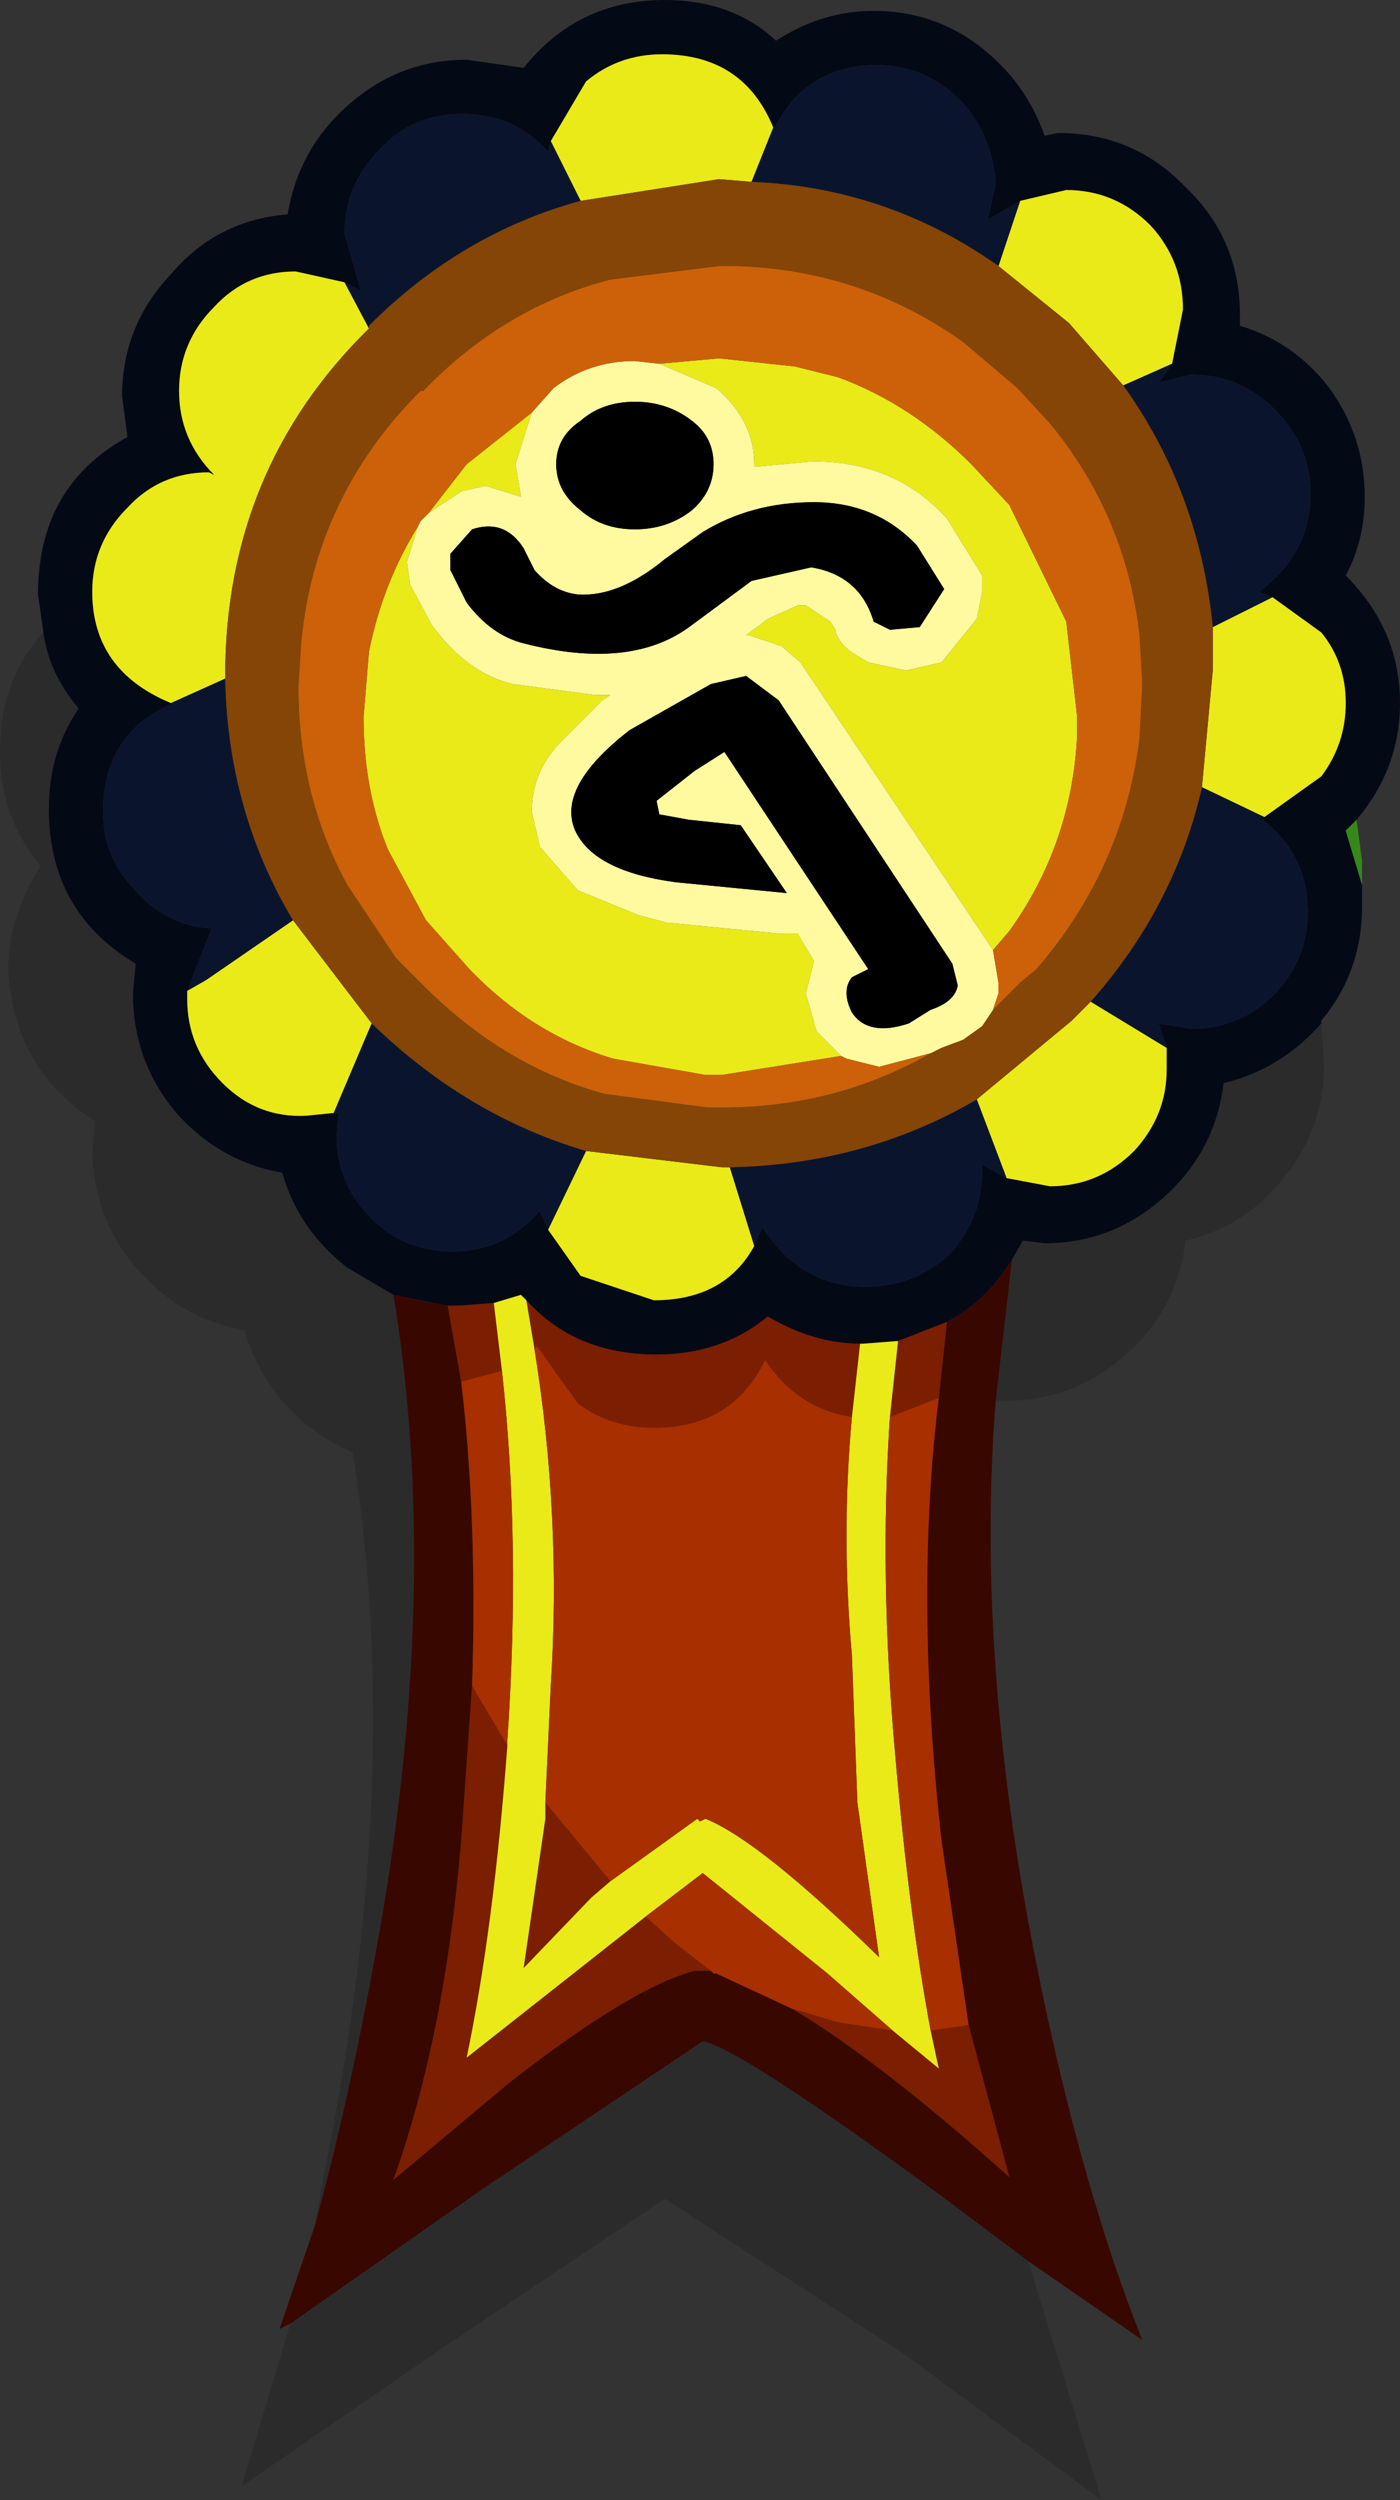
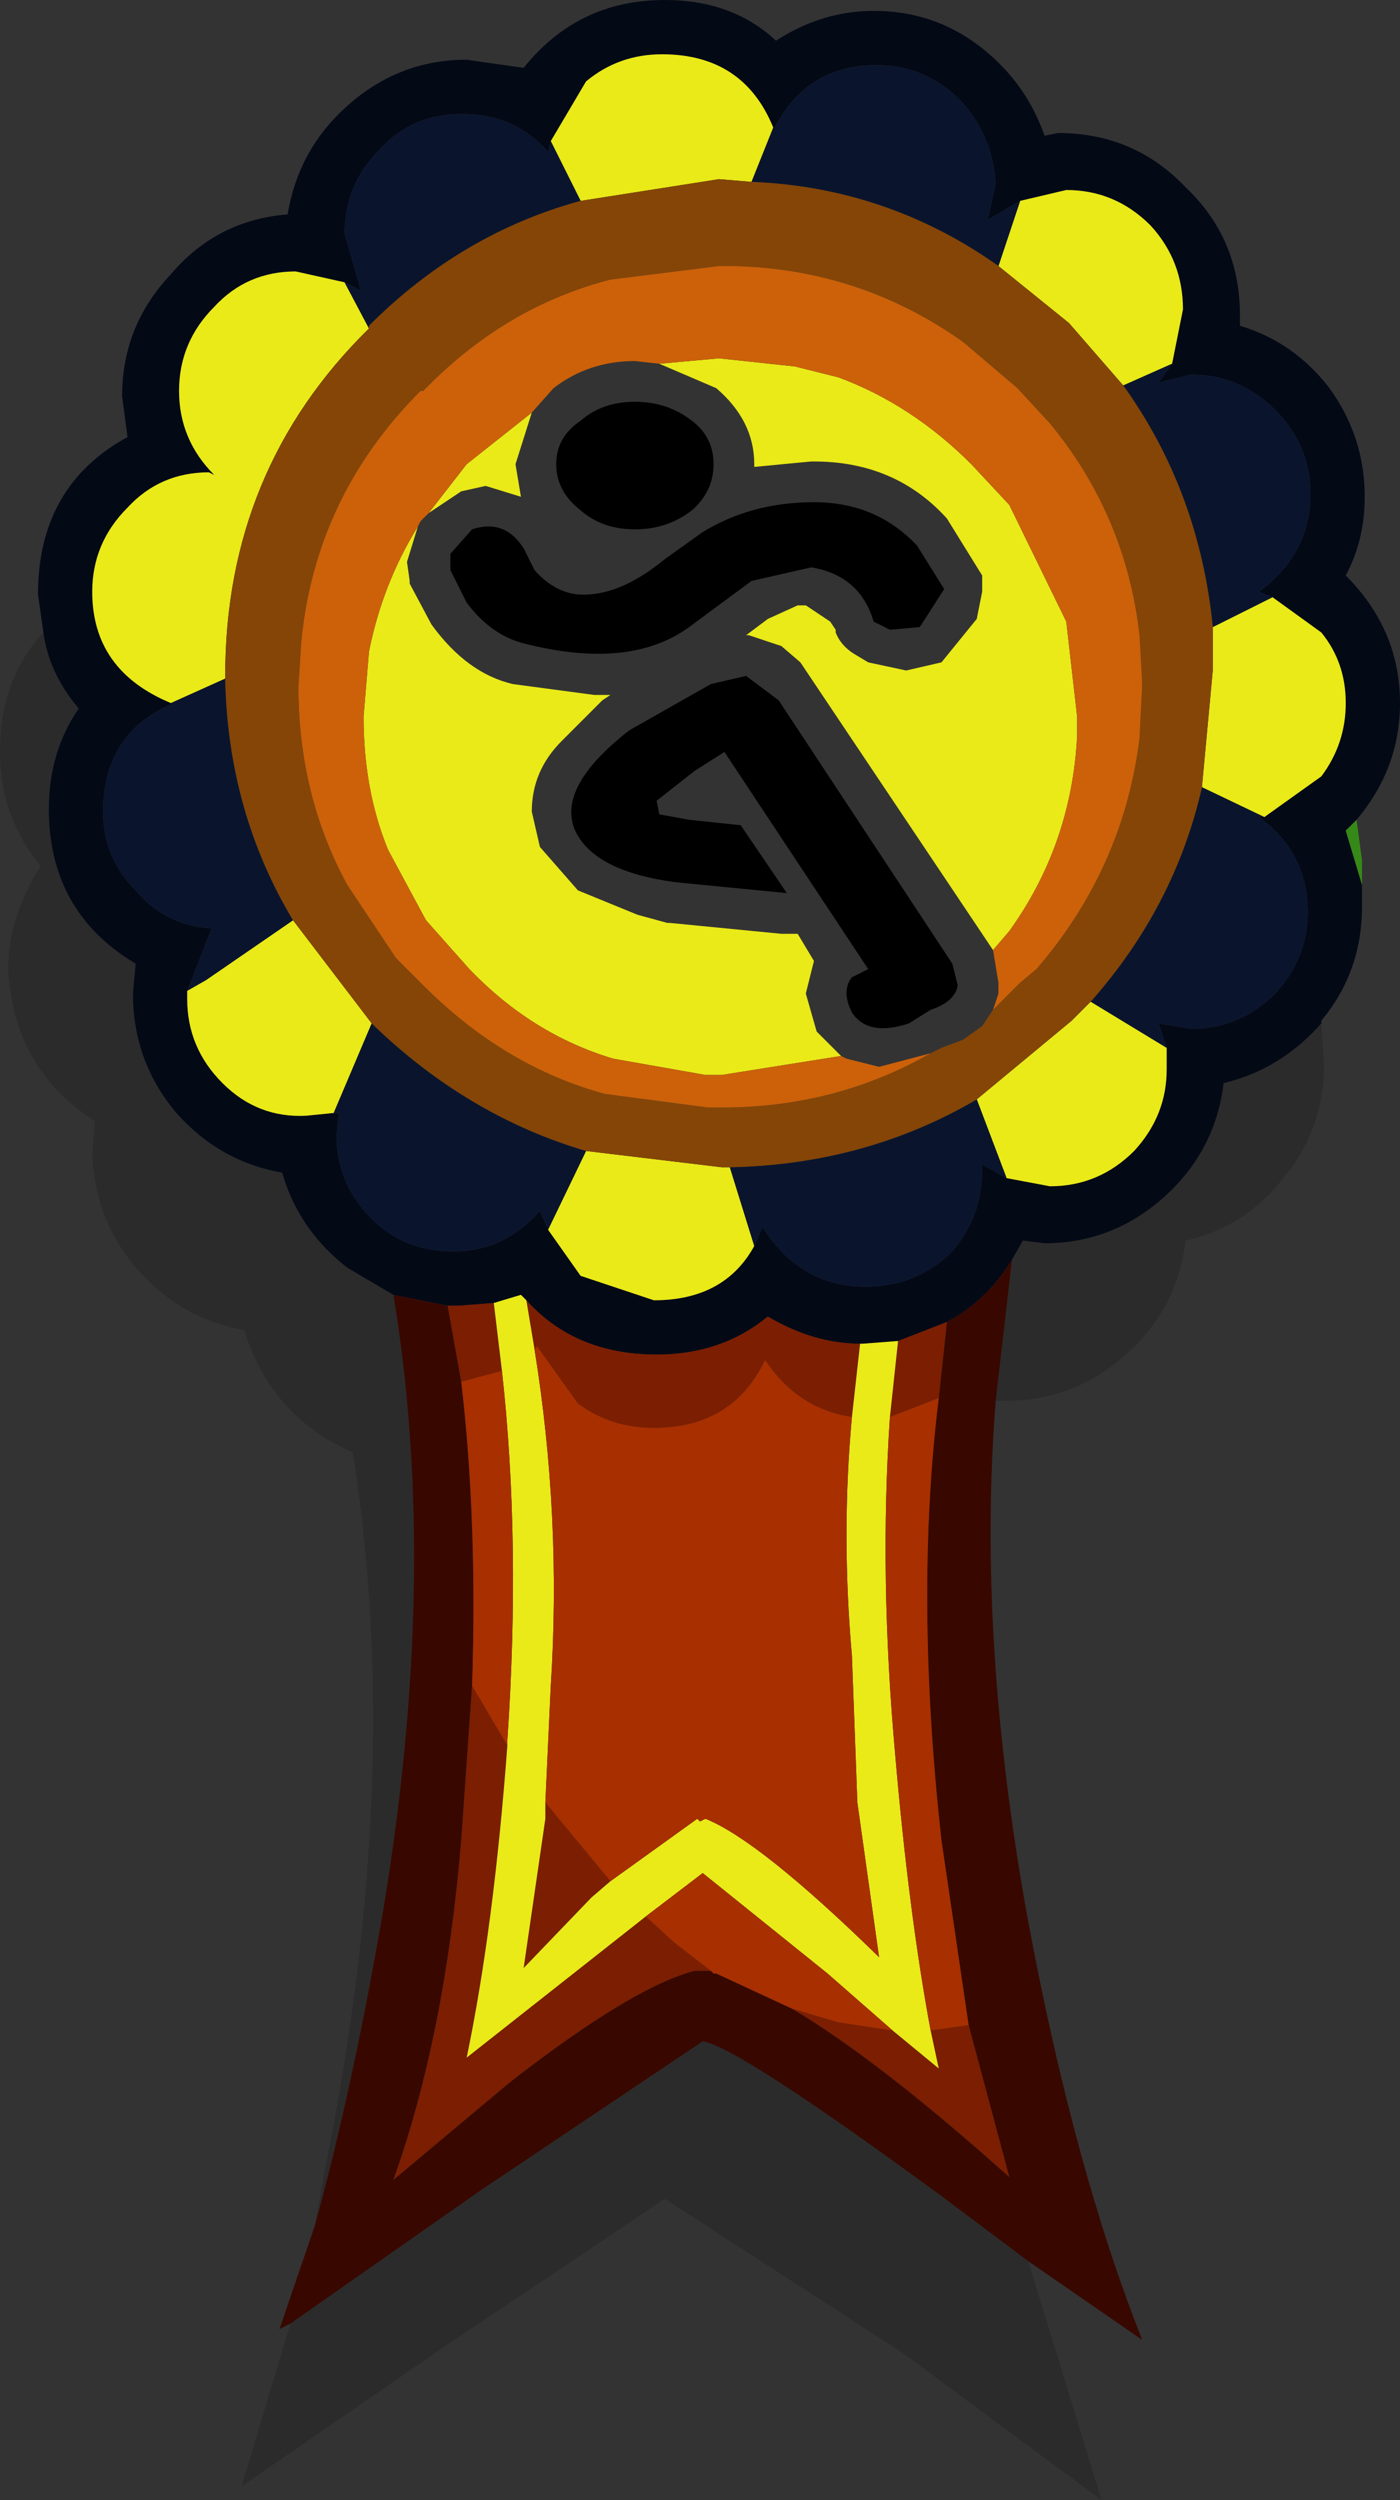
<svg xmlns="http://www.w3.org/2000/svg" version="1.1" id="svg2" viewBox="-12.90 -13.00 25.80 46.05" height="46.05" width="25.80">
  <rect x="-12.90" y="-13.00" width="25.80" height="46.05" fill="#333333" stroke="none" />
  <defs id="defs55" />
  <g style="stroke-linecap: round; stroke-linejoin: round;" id="shape_1">
    <path id="path5" d="M 12.10,2.10 M 12.10,2.10 q 0.80,-0.95 0.80,-2.15 q 0.00,-1.35 -1.00,-2.35 q 0.35,-0.65 0.35,-1.45 q 0.00,-1.10 -0.65,-2.00 q -0.65,-0.85 -1.65,-1.15 l 0.00,-0.20 q 0.00,-1.40 -1.00,-2.35 q -0.95,-1.00 -2.35,-1.00 l -0.25,0.05 q -0.35,-1.00 -1.20,-1.65 q -0.85,-0.65 -1.95,-0.65 q -0.95,0.00 -1.80,0.55 q -0.80,-0.75 -2.05,-0.75 q -1.60,0.00 -2.60,1.25 l -1.05,-0.15 q -1.25,0.00 -2.20,0.85 q -0.90,0.80 -1.10,2.00 q -1.30,0.10 -2.15,1.10 q -0.90,0.95 -0.90,2.25 l 0.10,0.75 q -1.65,0.90 -1.65,2.90 l 0.10,0.70 q 0.10,0.75 0.65,1.40 q -0.55,0.80 -0.55,1.85 q 0.00,1.90 1.60,2.85 l -0.05,0.55 q 0.00,1.25 0.80,2.20 q 0.80,0.90 1.95,1.10 q 0.30,1.05 1.20,1.75 l 0.85,0.50 l 1.00,0.20 l 0.20,0.00 l 0.65,-0.05 l 0.50,-0.15 l 0.10,0.10 q 0.90,1.00 2.40,1.00 q 1.20,0.00 2.05,-0.70 q 0.85,0.50 1.70,0.50 l 0.05,0.00 l 0.65,-0.05 l 0.90,-0.35 q 0.75,-0.40 1.20,-1.15 l 0.20,-0.35 l 0.40,0.05 q 1.25,0.00 2.20,-0.85 q 0.95,-0.85 1.10,-2.10 q 1.05,-0.25 1.80,-1.10 l 0.00,-0.05 q 0.75,-0.90 0.75,-2.10 l 0.00,-0.40 l -0.30,-1.00 l 0.20,-0.20 M 5.90,-9.30 l 0.85,-0.20 q 0.90,0.00 1.55,0.65 q 0.60,0.65 0.60,1.55 l -0.20,1.00 l -0.25,0.35 l 0.60,-0.15 q 0.90,0.00 1.55,0.65 q 0.65,0.65 0.65,1.55 q 0.00,1.10 -0.95,1.80 l 0.25,0.10 l 0.90,0.65 q 0.45,0.55 0.45,1.30 q 0.00,0.75 -0.45,1.35 l -1.05,0.75 l -0.10,0.00 q 0.90,0.65 0.90,1.75 q 0.00,0.85 -0.60,1.50 q -0.65,0.65 -1.55,0.65 l -0.60,-0.10 l 0.15,0.45 l 0.00,0.40 q 0.00,0.85 -0.60,1.50 q -0.65,0.65 -1.55,0.65 l -0.80,-0.15 l -0.45,-0.25 l 0.00,0.10 q 0.00,0.90 -0.60,1.55 q -0.65,0.60 -1.55,0.60 q -1.20,0.00 -1.90,-1.10 l -0.15,0.35 q -0.55,1.00 -1.85,1.00 l -1.35,-0.45 l -0.60,-0.85 l -0.15,-0.35 q -0.65,0.75 -1.60,0.75 q -0.90,0.00 -1.50,-0.60 q -0.65,-0.65 -0.65,-1.55 l 0.05,-0.40 l -0.10,0.00 l -0.50,0.05 q -0.90,0.05 -1.55,-0.60 q -0.65,-0.65 -0.65,-1.55 l 0.00,-0.15 l 0.45,-1.15 q -0.85,-0.05 -1.40,-0.70 q -0.60,-0.60 -0.60,-1.45 q 0.00,-1.45 1.30,-2.00 l -0.05,0.00 q -1.45,-0.60 -1.45,-2.05 q 0.00,-0.90 0.65,-1.55 q 0.60,-0.65 1.50,-0.65 l 0.10,0.05 q -0.65,-0.65 -0.65,-1.55 q 0.00,-0.90 0.65,-1.55 q 0.60,-0.65 1.50,-0.65 l 0.90,0.20 l 0.30,0.15 l -0.30,-1.05 q 0.00,-0.90 0.65,-1.55 q 0.60,-0.65 1.50,-0.65 q 1.00,0.00 1.60,0.70 l 0.05,-0.20 l 0.65,-1.10 q 0.60,-0.50 1.40,-0.50 q 1.50,0.00 2.05,1.35 l 0.00,0.05 q 0.60,-1.20 1.90,-1.20 q 0.90,0.00 1.55,0.65 q 0.60,0.65 0.65,1.55 l -0.15,0.65 l 0.60,-0.35 " style="stroke: none; stroke-opacity: 0.000; stroke-width: 0.00; fill: #040916; fill-opacity: 1.000; " />
    <path id="path7" d="M 12.10,2.10 " style="stroke: none; stroke-opacity: 0.000; stroke-width: 0.00; fill: none; fill-opacity: 0.000; " />
    <path id="path9" d="M -11.45,0.05 M -11.45,0.05 q -0.55,-0.65 -0.65,-1.40 q -0.80,0.85 -0.80,2.20 q 0.00,1.20 0.75,2.10 q -0.60,0.95 -0.60,1.90 q 0.10,1.85 1.60,2.80 l -0.05,0.60 q 0.05,1.25 0.85,2.15 q 0.80,0.90 1.95,1.10 q 0.50,1.60 2.00,2.25 q 0.95,5.95 -0.50,13.15 l -0.20,1.10 q 0.70,-2.55 1.25,-5.75 q 1.05,-6.25 0.20,-11.40 l -0.85,-0.50 q -0.90,-0.70 -1.20,-1.75 q -1.15,-0.20 -1.95,-1.10 q -0.80,-0.95 -0.80,-2.20 l 0.05,-0.55 q -1.60,-0.95 -1.60,-2.85 q 0.00,-1.05 0.55,-1.85 M 5.95,9.85 l -0.20,0.35 l -0.30,2.60 l 0.20,0.00 q 1.25,0.00 2.20,-0.85 q 0.95,-0.85 1.10,-2.10 q 1.10,-0.25 1.80,-1.15 q 0.75,-0.90 0.75,-2.10 l -0.05,-0.75 q -0.75,0.85 -1.80,1.10 q -0.15,1.25 -1.10,2.10 q -0.95,0.85 -2.20,0.85 l -0.40,-0.05 M -7.55,29.80 l -0.90,3.00 l 3.70,-2.55 l 4.10,-2.75 l 4.40,2.85 l 3.65,2.70 l -1.35,-4.40 l -1.60,-1.20 q -3.75,-2.75 -4.40,-2.85 l -4.10,2.75 l -3.50,2.45 " style="stroke: none; stroke-opacity: 0.000; stroke-width: 0.00; fill: #000000; fill-opacity: 0.149; " />
    <path id="path11" d="M -11.45,0.05 " style="stroke: none; stroke-opacity: 0.000; stroke-width: 0.00; fill: none; fill-opacity: 0.000; " />
    <path id="path13" d="M -4.65,11.05 M -4.65,11.05 l -1.00,-0.20 q 0.85,5.15 -0.20,11.40 q -0.55,3.20 -1.25,5.75 l -0.65,1.90 l 0.20,-0.10 l 3.50,-2.45 l 4.10,-2.75 q 0.65,0.10 4.40,2.85 l 1.60,1.20 l 2.10,1.45 q -1.25,-3.15 -2.10,-7.70 q -0.95,-5.20 -0.60,-9.60 l 0.30,-2.60 q -0.45,0.75 -1.20,1.15 l -0.15,1.40 q -0.45,3.65 0.05,8.15 l 0.50,3.40 l 0.75,2.80 q -2.40,-2.15 -4.00,-3.10 l -1.40,-0.65 l -0.05,0.00 l -0.05,-0.05 l -0.30,0.00 q -1.15,0.30 -3.40,2.05 l -2.15,1.80 q 0.95,-2.65 1.25,-6.25 l 0.20,-2.85 q 0.10,-3.05 -0.20,-5.60 l -0.25,-1.40 " style="stroke: none; stroke-opacity: 0.000; stroke-width: 0.00; fill: #380800; fill-opacity: 1.000; " />
    <path id="path15" d="M -4.65,11.05 " style="stroke: none; stroke-opacity: 0.000; stroke-width: 0.00; fill: none; fill-opacity: 0.000; " />
    <path id="path17" d="M -4.45,11.05 M -4.45,11.05 l -0.20,0.00 l 0.25,1.40 l 0.75,-0.20 l -0.15,-1.25 l -0.65,0.05 M -0.80,11.95 q -1.50,0.00 -2.40,-1.00 l 0.15,0.90 l 0.05,-0.05 l 0.75,1.05 q 0.60,0.45 1.40,0.45 q 1.45,0.00 2.05,-1.25 q 0.60,0.90 1.60,1.05 l 0.15,-1.35 q -0.85,0.00 -1.70,-0.50 q -0.85,0.70 -2.05,0.70 M 4.55,11.35 l -0.90,0.35 l -0.15,1.40 l 0.90,-0.35 l 0.15,-1.40 M -2.00,21.95 l 0.35,-0.30 l -1.20,-1.45 l 0.00,0.30 l -0.40,2.75 l 1.25,-1.30 M -0.10,23.30 l 0.30,0.00 l -0.65,-0.50 l -0.55,-0.50 l -3.30,2.60 q 0.50,-2.40 0.75,-5.75 l -0.65,-1.10 l -0.20,2.85 q -0.30,3.60 -1.25,6.25 l 2.15,-1.80 q 2.25,-1.75 3.40,-2.05 M 3.55,24.40 l -1.00,-0.15 l -0.85,-0.25 q 1.60,0.95 4.00,3.10 l -0.75,-2.80 l -0.70,0.10 l 0.15,0.70 l -0.85,-0.70 " style="stroke: none; stroke-opacity: 0.000; stroke-width: 0.00; fill: #7C1E01; fill-opacity: 1.000; " />
    <path id="path19" d="M -4.45,11.05 " style="stroke: none; stroke-opacity: 0.000; stroke-width: 0.00; fill: none; fill-opacity: 0.000; " />
    <path id="path21" d="M -3.30,10.85 M -3.30,10.85 l -0.50,0.15 l 0.15,1.25 q 0.35,3.15 0.10,6.80 l 0.00,0.10 q -0.25,3.35 -0.75,5.75 l 3.30,-2.60 l 1.05,-0.80 l 2.30,1.85 l 1.20,1.05 l 0.85,0.70 l -0.15,-0.70 q -0.40,-2.15 -0.65,-5.05 q -0.30,-3.30 -0.10,-6.25 l 0.15,-1.40 l -0.65,0.05 l -0.05,0.00 l -0.15,1.35 q -0.20,2.15 0.00,4.40 l 0.10,2.70 l 0.40,2.85 q -2.20,-2.15 -3.20,-2.55 l -0.10,0.05 l -0.05,-0.05 l -1.60,1.15 l -0.35,0.30 l -1.25,1.30 l 0.40,-2.75 l 0.00,-0.30 l 0.10,-2.15 q 0.20,-3.10 -0.30,-6.20 l -0.15,-0.90 l -0.10,-0.10 M 6.75,-9.50 l -0.85,0.20 l -0.25,0.75 l -0.15,0.45 l 1.30,1.05 l 1.00,1.15 l 0.90,-0.40 l 0.20,-1.00 q 0.00,-0.90 -0.60,-1.55 q -0.65,-0.65 -1.55,-0.65 M 11.45,-1.35 l -0.90,-0.65 l -1.10,0.55 l 0.00,0.80 l -0.20,2.15 l 1.15,0.55 l 1.05,-0.75 q 0.45,-0.60 0.45,-1.35 q 0.00,-0.75 -0.45,-1.30 M 8.60,6.70 l 0.00,-0.40 l -1.40,-0.85 l -0.35,0.35 l -1.75,1.45 l 0.55,1.45 l 0.80,0.15 q 0.90,0.00 1.55,-0.65 q 0.60,-0.65 0.60,-1.50 M -0.85,10.95 q 1.30,0.00 1.85,-1.00 l -0.45,-1.45 l -0.15,0.00 l -2.50,-0.30 l -0.70,1.45 l 0.60,0.85 l 1.35,0.45 M -7.25,7.55 l 0.50,-0.05 l 0.70,-1.65 l -1.45,-1.90 l -1.60,1.10 l -0.35,0.20 l 0.00,0.15 q 0.00,0.90 0.65,1.55 q 0.65,0.65 1.55,0.60 M -11.20,-2.10 q 0.00,1.45 1.45,2.05 l 1.00,-0.45 l 0.00,-0.05 q 0.00,-3.80 2.65,-6.40 l -0.45,-0.85 l -0.90,-0.20 q -0.90,0.00 -1.50,0.65 q -0.65,0.65 -0.65,1.55 q 0.00,0.90 0.65,1.55 l -0.10,-0.05 q -0.90,0.00 -1.50,0.65 q -0.65,0.65 -0.65,1.55 M -2.10,-11.50 l -0.65,1.10 l 0.55,1.10 l 2.55,-0.40 l 0.60,0.05 l 0.40,-1.00 q -0.55,-1.35 -2.05,-1.35 q -0.80,0.00 -1.40,0.50 M 0.35,-6.40 l -1.10,0.10 l 1.05,0.45 q 0.70,0.60 0.70,1.40 l 0.00,0.05 l 1.05,-0.10 l 0.05,0.00 q 1.50,0.00 2.45,1.05 l 0.65,1.05 l 0.00,0.30 l -0.10,0.50 l -0.65,0.80 l -0.65,0.15 l -0.70,-0.15 l -0.25,-0.15 q -0.25,-0.15 -0.35,-0.40 l 0.00,-0.05 l -0.10,-0.15 l -0.45,-0.30 l -0.15,0.00 l -0.55,0.25 l -0.40,0.30 l 0.05,0.00 l 0.60,0.20 l 0.35,0.30 l 3.45,5.15 l 0.10,0.15 l 0.30,-0.35 q 1.15,-1.60 1.25,-3.60 l 0.00,-0.35 l -0.20,-1.75 l -1.05,-2.15 l -0.70,-0.75 q -1.10,-1.10 -2.45,-1.60 l -0.80,-0.20 l -1.40,-0.15 M 0.40,6.80 l 2.20,-0.35 l -0.45,-0.45 l -0.20,-0.70 l 0.15,-0.60 l -0.30,-0.50 l -0.30,0.00 l -2.05,-0.20 l -0.05,0.00 l -0.55,-0.15 l -1.10,-0.45 l -0.70,-0.80 l -0.15,-0.65 q 0.00,-0.75 0.55,-1.30 l 0.75,-0.75 l 0.15,-0.10 l -0.30,0.00 l -1.50,-0.20 q -0.85,-0.20 -1.50,-1.10 l -0.40,-0.75 l 0.00,-0.05 l -0.05,-0.35 l 0.20,-0.65 q -0.65,1.05 -0.90,2.30 l -0.10,1.20 q 0.00,1.35 0.45,2.45 l 0.70,1.30 l 0.80,0.90 q 1.15,1.20 2.65,1.65 l 1.70,0.30 l 0.30,0.00 M -4.30,-4.45 l -0.70,0.90 l 0.60,-0.40 l 0.45,-0.10 l 0.65,0.20 l -0.10,-0.60 l 0.30,-0.95 l -1.20,0.95 " style="stroke: none; stroke-opacity: 0.000; stroke-width: 0.00; fill: #EAEA18; fill-opacity: 1.000; " />
-     <path id="path23" d="M -3.30,10.85 " style="stroke: none; stroke-opacity: 0.000; stroke-width: 0.00; fill: none; fill-opacity: 0.000; " />
    <path id="path25" d="M 11.90,2.30 M 11.90,2.30 l 0.30,1.00 l 0.00,-0.45 l -0.10,-0.75 l -0.20,0.20 " style="stroke: none; stroke-opacity: 0.000; stroke-width: 0.00; fill: #368918; fill-opacity: 1.000; " />
    <path id="path27" d="M 11.90,2.30 " style="stroke: none; stroke-opacity: 0.000; stroke-width: 0.00; fill: none; fill-opacity: 0.000; " />
    <path id="path29" d="M 8.45,-5.95 M 8.45,-5.95 l 0.25,-0.35 l -0.90,0.40 q 1.40,1.95 1.65,4.45 l 1.10,-0.55 l -0.25,-0.10 q 0.95,-0.70 0.95,-1.80 q 0.00,-0.90 -0.65,-1.55 q -0.65,-0.65 -1.55,-0.65 l -0.60,0.15 M 10.30,2.05 l 0.10,0.00 l -1.15,-0.55 q -0.50,2.20 -2.05,3.95 l 1.40,0.85 l -0.15,-0.45 l 0.60,0.10 q 0.90,0.00 1.55,-0.65 q 0.60,-0.65 0.60,-1.50 q 0.00,-1.10 -0.90,-1.75 M 5.20,8.45 l 0.45,0.25 l -0.55,-1.45 q -2.05,1.20 -4.55,1.25 l 0.45,1.45 l 0.15,-0.35 q 0.70,1.10 1.90,1.10 q 0.90,0.00 1.55,-0.60 q 0.60,-0.65 0.60,-1.55 l 0.00,-0.10 M -2.95,9.30 l 0.15,0.35 l 0.70,-1.45 q -2.20,-0.65 -3.95,-2.35 l -0.70,1.65 l 0.10,0.00 l -0.05,0.40 q 0.00,0.90 0.65,1.55 q 0.60,0.60 1.50,0.60 q 0.95,0.00 1.60,-0.75 M -9.00,4.10 l -0.45,1.15 l 0.35,-0.20 l 1.60,-1.10 q -1.20,-2.00 -1.25,-4.45 l -1.00,0.45 l 0.05,0.00 q -1.30,0.55 -1.30,2.00 q 0.00,0.85 0.60,1.45 q 0.55,0.65 1.40,0.70 M -6.25,-7.65 l -0.30,-0.15 l 0.45,0.85 l 0.00,-0.05 q 1.70,-1.70 3.90,-2.30 l -0.55,-1.10 l -0.05,0.20 q -0.60,-0.70 -1.60,-0.70 q -0.90,0.00 -1.50,0.65 q -0.65,0.65 -0.65,1.55 l 0.30,1.05 M 1.35,-10.60 l 0.00,-0.05 l -0.40,1.00 q 2.50,0.10 4.55,1.55 l 0.15,-0.45 l 0.25,-0.75 l -0.60,0.35 l 0.15,-0.65 q -0.05,-0.90 -0.65,-1.55 q -0.65,-0.65 -1.55,-0.65 q -1.30,0.00 -1.90,1.20 " style="stroke: none; stroke-opacity: 0.000; stroke-width: 0.00; fill: #0A152D; fill-opacity: 1.000; " />
    <path id="path31" d="M 8.45,-5.95 " style="stroke: none; stroke-opacity: 0.000; stroke-width: 0.00; fill: none; fill-opacity: 0.000; " />
    <path id="path33" d="M 6.80,-7.05 M 6.80,-7.05 l -1.30,-1.05 q -2.05,-1.45 -4.55,-1.55 l -0.60,-0.05 l -2.55,0.40 q -2.20,0.60 -3.90,2.30 l 0.00,0.05 q -2.65,2.60 -2.65,6.40 l 0.00,0.05 q 0.05,2.45 1.25,4.45 l 1.45,1.90 q 1.75,1.70 3.95,2.35 l 2.50,0.30 l 0.15,0.00 q 2.50,-0.05 4.55,-1.25 l 1.75,-1.45 l 0.35,-0.35 q 1.55,-1.75 2.05,-3.95 l 0.20,-2.15 l 0.00,-0.80 q -0.25,-2.50 -1.65,-4.45 l -1.00,-1.15 M 5.90,5.10 l -0.50,0.50 l -0.20,0.30 l -0.35,0.25 l -0.40,0.15 l -0.20,0.10 q -1.75,1.00 -3.85,1.00 l -0.25,0.00 l -1.90,-0.25 q -1.85,-0.50 -3.35,-2.00 l -0.50,-0.50 l -0.90,-1.35 q -0.90,-1.65 -0.90,-3.65 l 0.05,-0.80 q 0.25,-2.70 2.20,-4.65 l 0.05,0.00 q 1.50,-1.55 3.45,-2.05 l 2.00,-0.25 l 0.25,0.00 q 2.35,0.05 4.25,1.40 l 1.00,0.85 l 0.60,0.65 q 1.40,1.70 1.65,3.90 l 0.05,0.90 l -0.05,1.00 q -0.30,2.40 -1.90,4.25 l -0.30,0.25 " style="stroke: none; stroke-opacity: 0.000; stroke-width: 0.00; fill: #844507; fill-opacity: 1.000; " />
    <path id="path35" d="M 6.80,-7.05 " style="stroke: none; stroke-opacity: 0.000; stroke-width: 0.00; fill: none; fill-opacity: 0.000; " />
-     <path id="path37" d="M 5.50,5.10 M 5.50,5.10 l -0.10,-0.60 l -0.10,-0.15 l -3.45,-5.15 l -0.35,-0.30 l -0.60,-0.20 l -0.05,0.00 l 0.40,-0.30 l 0.55,-0.25 l 0.15,0.00 l 0.45,0.30 l 0.10,0.15 l 0.00,0.05 q 0.10,0.25 0.35,0.40 l 0.25,0.15 l 0.70,0.15 l 0.65,-0.15 l 0.65,-0.80 l 0.10,-0.50 l 0.00,-0.30 l -0.65,-1.05 q -0.95,-1.05 -2.45,-1.05 l -0.05,0.00 l -1.05,0.10 l 0.00,-0.05 q 0.00,-0.80 -0.70,-1.40 l -1.05,-0.45 l -0.45,-0.05 q -0.85,0.00 -1.50,0.50 l -0.40,0.45 l -0.30,0.95 l 0.10,0.60 l -0.65,-0.20 l -0.45,0.10 l -0.60,0.40 l -0.05,0.05 l -0.10,0.10 l -0.05,0.10 l -0.20,0.65 l 0.05,0.35 l 0.00,0.05 l 0.40,0.75 q 0.65,0.90 1.50,1.10 l 1.50,0.20 l 0.30,0.00 l -0.15,0.10 l -0.75,0.75 q -0.55,0.55 -0.55,1.30 l 0.15,0.65 l 0.70,0.80 l 1.10,0.45 l 0.55,0.15 l 0.05,0.00 l 2.05,0.20 l 0.30,0.00 l 0.30,0.50 l -0.15,0.60 l 0.20,0.70 l 0.45,0.45 l 0.10,0.05 l 0.60,0.15 l 0.95,-0.25 l 0.20,-0.10 l 0.40,-0.15 l 0.35,-0.25 l 0.20,-0.30 l 0.10,-0.30 l 0.00,-0.20 M -4.20,-3.25 q 0.60,-0.20 0.95,0.35 l 0.20,0.40 q 0.35,0.40 0.80,0.45 q 0.75,0.05 1.60,-0.65 l 0.70,-0.50 q 0.90,-0.55 2.05,-0.55 q 1.15,0.00 1.90,0.80 l 0.50,0.80 l -0.45,0.70 l -0.55,0.05 l -0.30,-0.15 q -0.25,-0.85 -1.15,-1.00 l -1.10,0.25 l -1.15,0.85 q -1.10,0.80 -3.05,0.30 q -0.60,-0.15 -1.05,-0.75 l -0.30,-0.60 l 0.00,-0.30 l 0.40,-0.45 M 0.85,-0.55 l 0.60,0.45 l 3.20,4.85 l 0.10,0.40 q -0.05,0.30 -0.50,0.45 l -0.40,0.25 q -0.75,0.25 -1.05,-0.20 q -0.20,-0.40 0.00,-0.65 l 0.30,-0.15 l -2.65,-4.00 l -0.55,0.35 l -0.70,0.55 l 0.05,0.25 l 0.55,0.10 l 0.95,0.10 l 0.85,1.25 l -2.05,-0.20 q -1.50,-0.20 -1.85,-0.95 q -0.35,-0.80 1.00,-1.85 l 1.50,-0.85 l 0.65,-0.15 M 0.25,-4.45 q 0.00,0.50 -0.40,0.85 q -0.45,0.35 -1.05,0.35 q -0.60,0.00 -1.00,-0.35 q -0.45,-0.35 -0.45,-0.85 q 0.00,-0.50 0.45,-0.80 q 0.40,-0.35 1.00,-0.35 q 0.60,0.00 1.05,0.35 q 0.40,0.30 0.40,0.80 " style="stroke: none; stroke-opacity: 0.000; stroke-width: 0.00; fill: #FFFA9F; fill-opacity: 1.000; " />
    <path id="path39" d="M 5.50,5.10 " style="stroke: none; stroke-opacity: 0.000; stroke-width: 0.00; fill: none; fill-opacity: 0.000; " />
    <path id="path41" d="M 2.80,17.50 M 2.80,17.50 q -0.20,-2.25 0.00,-4.40 q -1.00,-0.15 -1.60,-1.05 q -0.60,1.25 -2.05,1.25 q -0.80,0.00 -1.40,-0.45 l -0.75,-1.05 l -0.05,0.05 q 0.50,3.10 0.30,6.20 l -0.10,2.15 l 1.20,1.45 l 1.60,-1.15 l 0.05,0.05 l 0.10,-0.05 q 1.00,0.40 3.20,2.55 l -0.40,-2.85 l -0.10,-2.70 M 4.40,12.75 l -0.90,0.35 q -0.20,2.95 0.10,6.25 q 0.25,2.90 0.65,5.05 l 0.70,-0.10 l -0.50,-3.40 q -0.50,-4.50 -0.05,-8.15 M 0.30,23.35 l 1.40,0.65 l 0.85,0.25 l 1.00,0.15 l -1.20,-1.05 l -2.30,-1.85 l -1.05,0.80 l 0.55,0.50 l 0.65,0.50 l 0.05,0.05 l 0.05,0.00 M -4.40,12.45 q 0.30,2.55 0.20,5.60 l 0.65,1.10 l 0.00,-0.10 q 0.25,-3.65 -0.10,-6.80 l -0.75,0.20 " style="stroke: none; stroke-opacity: 0.000; stroke-width: 0.00; fill: #A82F00; fill-opacity: 1.000; " />
    <path id="path43" d="M 2.80,17.50 " style="stroke: none; stroke-opacity: 0.000; stroke-width: 0.00; fill: none; fill-opacity: 0.000; " />
    <path id="path45" d="M -0.15,-3.60 M -0.15,-3.60 q 0.40,-0.35 0.40,-0.85 q 0.00,-0.50 -0.40,-0.80 q -0.45,-0.35 -1.05,-0.35 q -0.60,0.00 -1.00,0.35 q -0.45,0.30 -0.45,0.80 q 0.00,0.50 0.45,0.85 q 0.40,0.35 1.00,0.35 q 0.60,0.00 1.05,-0.35 M -3.25,-2.90 q -0.35,-0.55 -0.95,-0.35 l -0.40,0.45 l 0.00,0.30 l 0.30,0.60 q 0.45,0.60 1.05,0.75 q 1.95,0.50 3.05,-0.30 l 1.15,-0.85 l 1.10,-0.25 q 0.90,0.15 1.15,1.00 l 0.30,0.15 l 0.55,-0.05 l 0.45,-0.70 l -0.50,-0.80 q -0.75,-0.80 -1.90,-0.80 q -1.15,0.00 -2.05,0.55 l -0.70,0.50 q -0.85,0.70 -1.60,0.65 q -0.45,-0.05 -0.80,-0.45 l -0.20,-0.40 M 1.45,-0.10 l -0.60,-0.45 l -0.65,0.15 l -1.50,0.85 q -1.35,1.05 -1.00,1.85 q 0.35,0.75 1.85,0.95 l 2.05,0.20 l -0.85,-1.25 l -0.95,-0.10 l -0.55,-0.10 l -0.05,-0.25 l 0.70,-0.55 l 0.55,-0.35 l 2.65,4.00 l -0.30,0.15 q -0.20,0.25 0.00,0.65 q 0.30,0.45 1.05,0.20 l 0.40,-0.25 q 0.45,-0.15 0.50,-0.45 l -0.10,-0.40 l -3.20,-4.85 " style="stroke: none; stroke-opacity: 0.000; stroke-width: 0.00; fill: #000000; fill-opacity: 1.000; " />
    <path id="path47" d="M -0.15,-3.60 " style="stroke: none; stroke-opacity: 0.000; stroke-width: 0.00; fill: none; fill-opacity: 0.000; " />
    <path id="path49" d="M -0.75,-6.30 M -0.75,-6.30 l 1.10,-0.10 l 1.40,0.15 l 0.80,0.20 q 1.35,0.50 2.45,1.60 l 0.70,0.75 l 1.05,2.15 l 0.20,1.75 l 0.00,0.35 q -0.10,2.00 -1.25,3.60 l -0.30,0.35 l 0.10,0.60 l 0.00,0.20 l -0.10,0.30 l 0.50,-0.50 l 0.30,-0.25 q 1.60,-1.85 1.90,-4.25 l 0.05,-1.00 l -0.05,-0.90 q -0.25,-2.20 -1.65,-3.90 l -0.60,-0.65 l -1.00,-0.85 q -1.90,-1.35 -4.25,-1.40 l -0.25,0.00 l -2.00,0.25 q -1.95,0.50 -3.45,2.05 l -0.05,0.00 q -1.95,1.95 -2.20,4.65 l -0.05,0.80 q 0.00,2.00 0.90,3.65 l 0.90,1.35 l 0.50,0.50 q 1.50,1.50 3.35,2.00 l 1.90,0.25 l 0.25,0.00 q 2.10,0.00 3.85,-1.00 l -0.95,0.25 l -0.60,-0.15 l -0.10,-0.05 l -2.20,0.35 l -0.30,0.00 l -1.70,-0.30 q -1.50,-0.45 -2.65,-1.65 l -0.80,-0.90 l -0.70,-1.30 q -0.45,-1.10 -0.45,-2.45 l 0.10,-1.20 q 0.25,-1.25 0.90,-2.30 l 0.05,-0.10 l 0.10,-0.10 l 0.05,-0.05 l 0.70,-0.90 l 1.20,-0.95 l 0.40,-0.45 q 0.65,-0.50 1.50,-0.50 l 0.45,0.05 " style="stroke: none; stroke-opacity: 0.000; stroke-width: 0.00; fill: #CC6109; fill-opacity: 1.000; " />
    <path id="path51" d="M -0.75,-6.30 " style="stroke: none; stroke-opacity: 0.000; stroke-width: 0.00; fill: none; fill-opacity: 0.000; " />
  </g>
</svg>